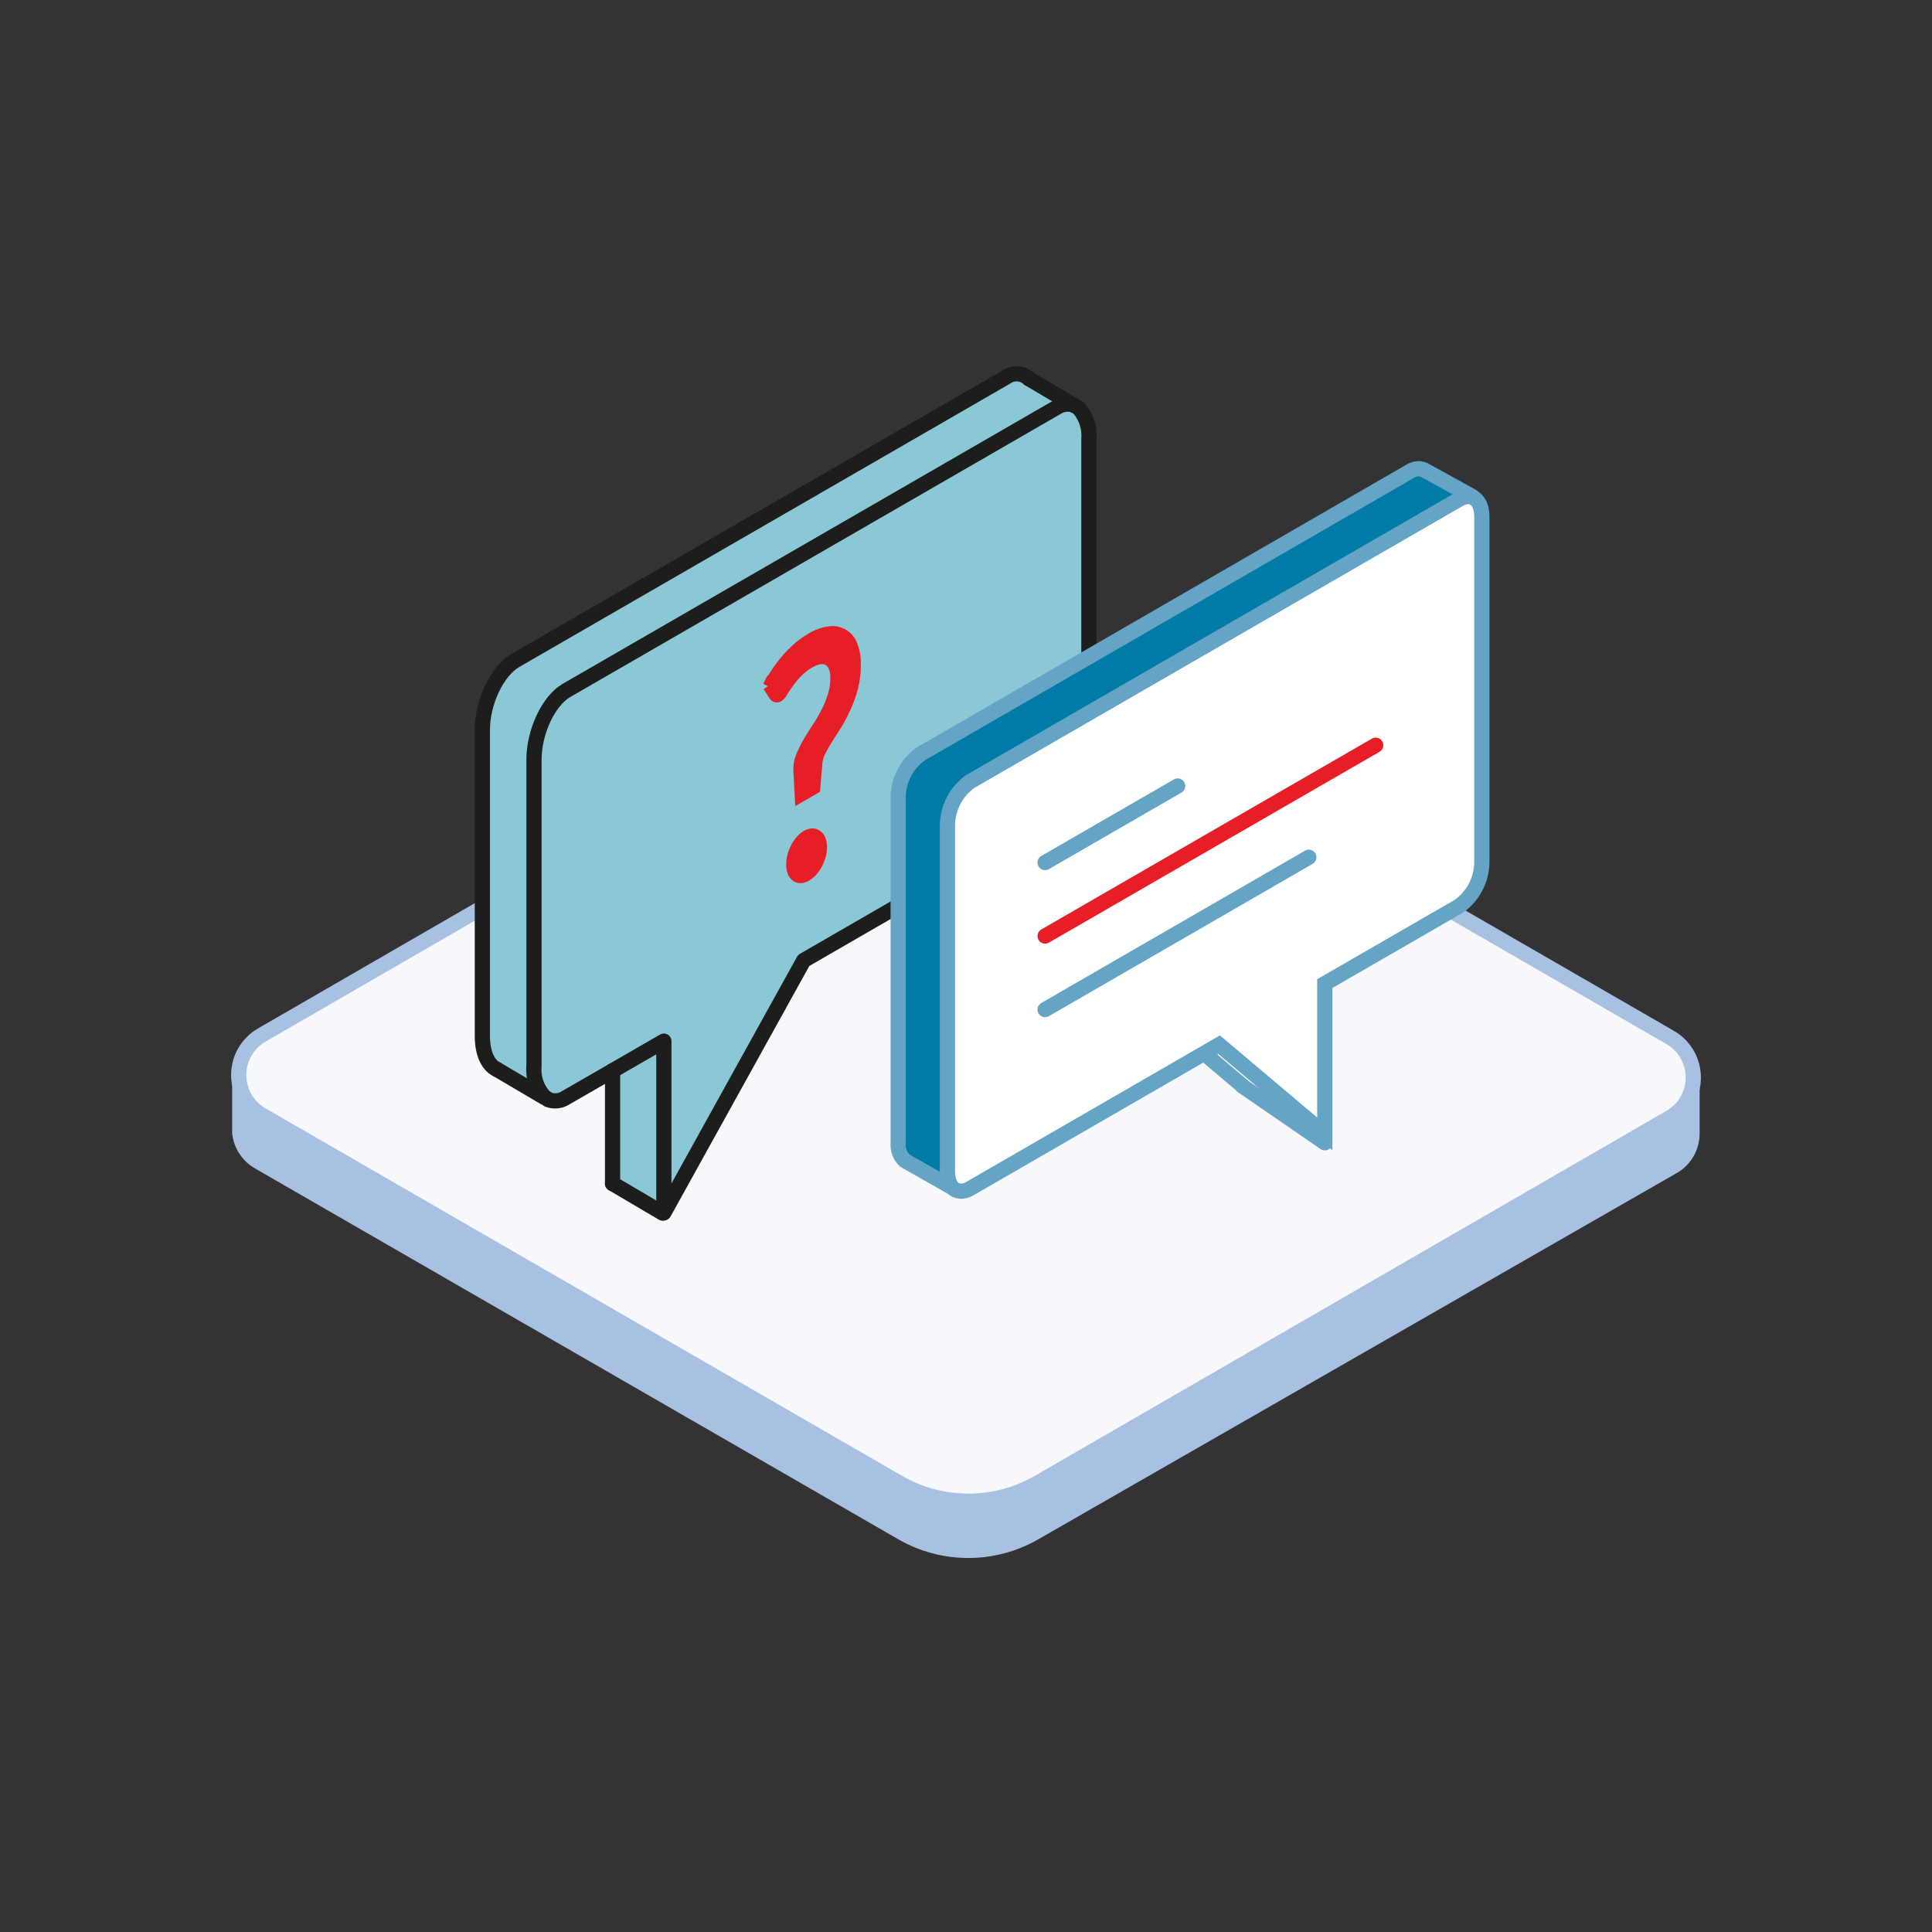
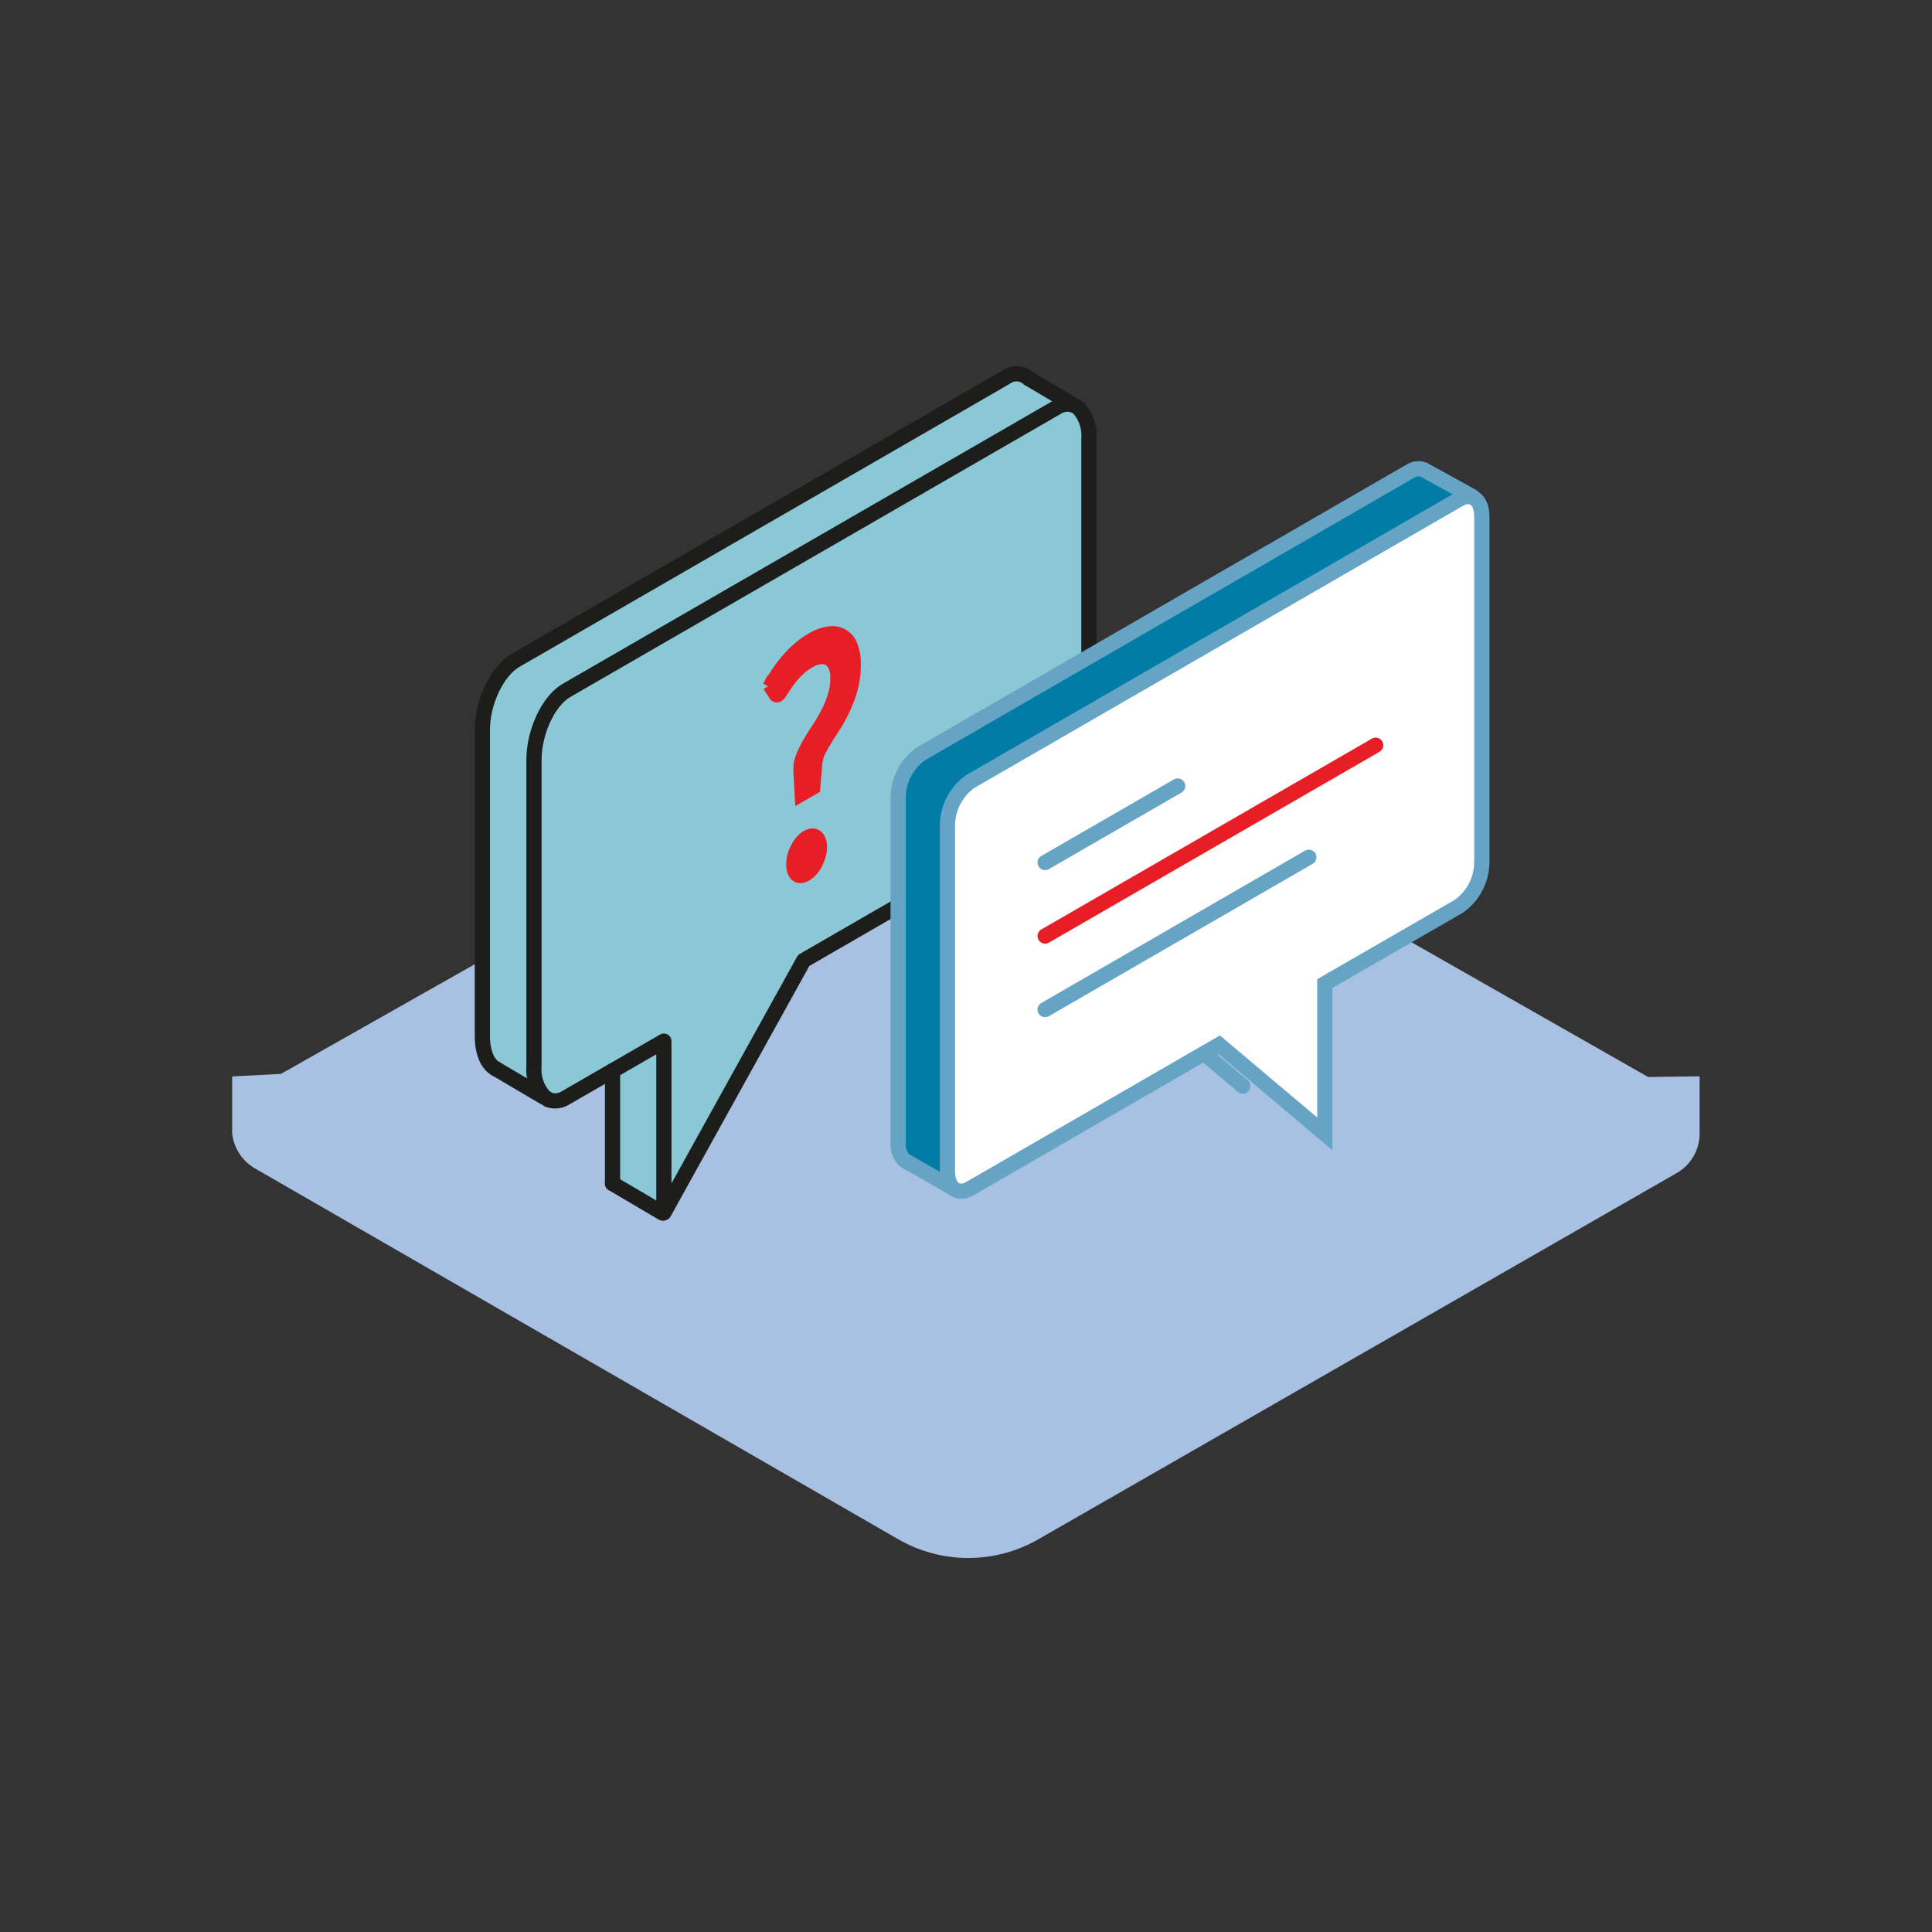
<svg xmlns="http://www.w3.org/2000/svg" id="ICONS" viewBox="0 0 180 180">
  <rect x="0" y="0" width="180" height="180" fill="#333333" stroke="none" />
  <path d="M153.55,100.34l-57.22-32.58c-4.05-2.34-9.04-2.34-13.09,0L26.18,100.05l-4.55,.24v5.3h0c.143,1.369,.935,2.586,2.13,3.27l59.91,34.54c4.05,2.34,9.04,2.34,13.09,0l59.44-34.1c1.34-.757,2.163-2.181,2.15-3.72v-5.3l-4.8,.06Z" fill="#a8c0e1" />
-   <path d="M24.39,96.43l58.84-34c4.05-2.34,9.04-2.34,13.09,0l59.29,34.23c2.057,1.186,2.763,3.816,1.577,5.873-.378,.655-.922,1.199-1.577,1.577l-58.84,34c-4.05,2.34-9.04,2.34-13.09,0L24.39,103.88c-2.057-1.186-2.763-3.816-1.577-5.873,.378-.655,.922-1.199,1.577-1.577Z" fill="#f7f8fc" stroke="#a8c0e1" stroke-miterlimit="10" stroke-width="1.417" />
  <polyline points="57.07 99.62 57.07 110.13 61.74 112.88 61.85 97" fill="#89c8d4" />
  <path d="M101.5,40.9v28.51c0,2.59-1.36,5.48-3,6.46l-23.62,13.61-13.07,23.58h0v-16l-4.78,2.76-4.32,2.49c-.494,.337-1.121,.412-1.68,.2l-.31-.19h-.06c-.734-.782-1.098-1.842-1-2.91v-28.61c0-2.59,1.37-5.48,3-6.46l45.79-26.34c.441-.285,.979-.378,1.49-.26h0l.64,.37c.662,.772,.993,1.775,.92,2.79Z" fill="#f7f8fc" />
  <path d="M100.6,38.08l-.64-.37c.24,.07,.46,.197,.64,.37Z" fill="#f7f8fc" />
-   <path d="M95.86,35.28l4.08,2.42c-.511-.118-1.049-.025-1.49,.26l-45.7,26.38c-1.68,1-3,3.87-3,6.46v28.52c-.098,1.068,.266,2.128,1,2.91l-4.43-2.61c-.81-.39-1.33-1.5-1.33-3.1v-28.52c0-2.59,1.37-5.49,3.06-6.46l45.65-26.38c.655-.486,1.563-.436,2.16,.12Z" fill="#f7f8fc" />
-   <path d="M50.76,102.26l.31,.19c-.111-.05-.215-.114-.31-.19Z" fill="#f7f8fc" />
  <line x1="95.86" y1="35.28" x2="99.94" y2="37.7" fill="none" />
  <line x1="57.07" y1="110.27" x2="61.74" y2="113.02" fill="none" />
  <path d="M51.07,102.45c.559,.212,1.186,.137,1.68-.2l4.32-2.49,4.78-2.76v16h0l13.03-23.52,23.57-13.61c1.69-1,3-3.87,3-6.46v-28.51c.087-1.022-.237-2.037-.9-2.82-.18-.173-.4-.3-.64-.37" fill="#f7f8fc" />
  <path d="M50.76,102.26c.095,.076,.199,.14,.31,.19" fill="#f7f8fc" />
  <path d="M99.94,37.7c-.511-.118-1.049-.025-1.49,.26l-45.7,26.38c-1.68,1-3,3.87-3,6.46v28.52c-.098,1.068,.266,2.128,1,2.91" fill="#f7f8fc" />
  <path d="M95.86,35.28c-.597-.556-1.505-.606-2.16-.12l-45.7,26.38c-1.69,1-3.06,3.87-3.06,6.46v28.52c0,1.6,.52,2.71,1.33,3.1" fill="#f7f8fc" />
  <path d="M46.27,99.62l4.43,2.61h.06l.31,.19" fill="#f7f8fc" />
  <path d="M101.5,40.9v28.51c0,2.59-1.36,5.48-3,6.46l-23.62,13.61-13.07,23.58h0v-16l-4.78,2.76-4.32,2.49c-.494,.337-1.121,.412-1.68,.2l-.31-.19h-.06c-.734-.782-1.098-1.842-1-2.91v-28.61c0-2.59,1.37-5.48,3-6.46l45.79-26.34c.441-.285,.979-.378,1.49-.26h0l.64,.37c.662,.772,.993,1.775,.92,2.79Z" fill="#89c8d4" />
  <path d="M100.6,38.08l-.64-.37c.24,.07,.46,.197,.64,.37Z" fill="#fff" />
  <path d="M95.86,35.28l4.08,2.42c-.511-.118-1.049-.025-1.49,.26l-45.7,26.38c-1.68,1-3,3.87-3,6.46v28.52c-.098,1.068,.266,2.128,1,2.91l-4.43-2.61c-.81-.39-1.33-1.5-1.33-3.1v-28.52c0-2.59,1.37-5.49,3.06-6.46l45.65-26.38c.655-.486,1.563-.436,2.16,.12Z" fill="#89c8d4" />
  <path d="M50.76,102.26l.31,.19c-.111-.05-.215-.114-.31-.19Z" fill="#fff" />
  <line x1="57.07" y1="99.76" x2="57.07" y2="110.27" fill="none" stroke="#1d1d1b" stroke-linecap="round" stroke-miterlimit="10" />
  <line x1="95.86" y1="35.28" x2="99.94" y2="37.7" fill="none" stroke="#1d1d1b" stroke-linecap="round" stroke-miterlimit="10" />
  <line x1="57.07" y1="110.27" x2="61.74" y2="113.02" fill="none" stroke="#1d1d1b" stroke-linecap="round" stroke-miterlimit="10" />
  <path d="M51.07,102.45c.559,.212,1.186,.137,1.68-.2l4.32-2.49,4.78-2.76v16h0l13.03-23.52,23.57-13.61c1.69-1,3-3.87,3-6.46v-28.51c.087-1.022-.237-2.037-.9-2.82-.18-.173-.4-.3-.64-.37" fill="none" stroke="#1d1d1b" stroke-linejoin="round" />
  <path d="M50.76,102.26c.095,.076,.199,.14,.31,.19" fill="none" stroke="#1d1d1b" stroke-linecap="round" stroke-miterlimit="10" />
  <path d="M99.94,37.7c-.511-.118-1.049-.025-1.49,.26l-45.7,26.38c-1.68,1-3,3.87-3,6.46v28.52c-.098,1.068,.266,2.128,1,2.91" fill="none" stroke="#1d1d1b" stroke-linejoin="round" />
  <path d="M95.86,35.28c-.597-.556-1.505-.606-2.16-.12l-45.7,26.38c-1.69,1-3.06,3.87-3.06,6.46v28.52c0,1.6,.52,2.71,1.33,3.1" fill="none" stroke="#1d1d1b" stroke-linecap="round" stroke-miterlimit="10" />
-   <path d="M46.27,99.62l4.43,2.61h.06l.31,.19" fill="none" stroke="#1d1d1b" stroke-linecap="round" stroke-miterlimit="10" />
+   <path d="M46.27,99.62l4.43,2.61l.31,.19" fill="none" stroke="#1d1d1b" stroke-linecap="round" stroke-miterlimit="10" />
  <path d="M101.5,40.9v28.51c0,2.59-1.36,5.48-3,6.46l-23.62,13.61-13.07,23.58h0v-16l-4.78,2.76-4.32,2.49c-.494,.337-1.121,.412-1.68,.2l-.31-.19h-.06c-.734-.782-1.098-1.842-1-2.91v-28.61c0-2.59,1.37-5.48,3-6.46l45.79-26.34c.441-.285,.979-.378,1.49-.26h0l.64,.37c.662,.772,.993,1.775,.92,2.79Z" fill="none" stroke="#1d1d1b" stroke-linecap="round" stroke-linejoin="round" />
  <path d="M100.6,38.08l-.64-.37c.24,.07,.46,.197,.64,.37Z" fill="none" stroke="#1d1d1b" stroke-linecap="round" stroke-linejoin="round" />
  <path d="M95.86,35.28l4.08,2.42c-.511-.118-1.049-.025-1.49,.26l-45.7,26.38c-1.68,1-3,3.87-3,6.46v28.52c-.098,1.068,.266,2.128,1,2.91l-4.43-2.61c-.81-.39-1.33-1.5-1.33-3.1v-28.52c0-2.59,1.37-5.49,3.06-6.46l45.65-26.38c.655-.486,1.563-.436,2.16,.12Z" fill="none" stroke="#1d1d1b" stroke-linecap="round" stroke-linejoin="round" />
  <path d="M50.76,102.26l.31,.19c-.111-.05-.215-.114-.31-.19Z" fill="none" stroke="#1d1d1b" stroke-linecap="round" stroke-linejoin="round" />
  <line x1="57.07" y1="99.76" x2="57.07" y2="110.27" fill="none" stroke="#1d1d1b" stroke-linecap="round" stroke-linejoin="round" stroke-width="1.417" />
  <line x1="95.86" y1="35.28" x2="99.94" y2="37.7" fill="none" stroke="#1d1d1b" stroke-linecap="round" stroke-linejoin="round" stroke-width="1.417" />
  <line x1="57.07" y1="110.27" x2="61.74" y2="113.02" fill="none" stroke="#1d1d1b" stroke-linecap="round" stroke-linejoin="round" stroke-width="1.417" />
  <path d="M51.07,102.45c.559,.212,1.186,.137,1.68-.2l4.32-2.49,4.78-2.76v16h0l13.03-23.52,23.57-13.61c1.69-1,3-3.87,3-6.46v-28.51c.087-1.022-.237-2.037-.9-2.82-.18-.173-.4-.3-.64-.37" fill="none" stroke="#1d1d1b" stroke-linecap="round" stroke-linejoin="round" stroke-width="1.417" />
  <path d="M50.76,102.26c.095,.076,.199,.14,.31,.19" fill="none" stroke="#1d1d1b" stroke-linecap="round" stroke-linejoin="round" />
  <path d="M99.94,37.7c-.511-.118-1.049-.025-1.49,.26l-45.7,26.38c-1.68,1-3,3.87-3,6.46v28.52c-.098,1.068,.266,2.128,1,2.91" fill="none" stroke="#1d1d1b" stroke-linecap="round" stroke-linejoin="round" stroke-width="1.417" />
  <path d="M95.86,35.28c-.597-.556-1.505-.606-2.16-.12l-45.7,26.38c-1.69,1-3.06,3.87-3.06,6.46v28.52c0,1.6,.52,2.71,1.33,3.1" fill="none" stroke="#1d1d1b" stroke-linecap="round" stroke-linejoin="round" stroke-width="1.417" />
  <path d="M46.27,99.62l4.43,2.61h.06l.31,.19" fill="none" stroke="#1d1d1b" stroke-linecap="round" stroke-linejoin="round" stroke-width="1.417" />
  <line x1="105.94" y1="92.87" x2="115.78" y2="101.18" fill="none" stroke="#66a4c6" stroke-linecap="round" stroke-miterlimit="10" stroke-width="1.417" />
  <path d="M71.56,63.93c.23-.42,.49-.84,.77-1.26,.283-.424,.59-.831,.92-1.22,.332-.39,.693-.755,1.08-1.09,.385-.342,.804-.644,1.25-.9,.5-.309,1.058-.513,1.64-.6,.928-.165,1.841,.357,2.17,1.24,.228,.586,.333,1.212,.31,1.84,.007,.711-.077,1.42-.25,2.11-.162,.62-.376,1.226-.64,1.81-.238,.536-.508,1.057-.81,1.56l-.86,1.35c-.27,.43-.5,.83-.69,1.21-.179,.339-.291,.709-.33,1.09l-.2,2.4-1.37,.79-.13-2.4c-.032-.439,.033-.879,.19-1.29,.17-.445,.374-.876,.61-1.29,.26-.45,.54-.9,.84-1.36,.314-.463,.601-.944,.86-1.44,.27-.506,.494-1.034,.67-1.58,.183-.562,.274-1.149,.27-1.74,.014-.363-.051-.725-.19-1.06-.103-.249-.286-.456-.52-.59-.236-.124-.507-.166-.77-.12-.333,.056-.652,.175-.94,.35-.431,.246-.825,.552-1.17,.91-.299,.314-.576,.648-.83,1-.22,.313-.4,.583-.54,.81-.081,.163-.197,.306-.34,.42-.115,.103-.292,.093-.395-.022-.018-.02-.033-.043-.045-.068l-.56-.86Zm2.19,16.61c-.001-.27,.033-.539,.1-.8,.073-.263,.174-.518,.3-.76,.12-.237,.267-.459,.44-.66,.153-.189,.34-.348,.55-.47,.166-.103,.355-.162,.55-.17,.163-.002,.321,.051,.45,.15,.133,.113,.236,.257,.3,.42,.076,.215,.113,.442,.11,.67-.002,.27-.038,.539-.11,.8-.077,.265-.178,.523-.3,.77-.124,.233-.275,.452-.45,.65-.156,.184-.342,.339-.55,.46-.166,.105-.355,.167-.55,.18-.159,.008-.315-.042-.44-.14-.135-.111-.238-.256-.3-.42-.072-.219-.106-.449-.1-.68Z" fill="#e71e25" stroke="#e71e25" stroke-miterlimit="10" />
-   <line x1="115.75" y1="101.18" x2="123.43" y2="106.47" fill="none" stroke="#66a4c6" stroke-linecap="round" stroke-miterlimit="10" stroke-width="1.417" />
  <path d="M137.17,46.26l-4.53-2.5c-.427-.156-.904-.097-1.28,.16l-45.56,26.31c-1.298,.924-2.084,2.407-2.12,4v32.27c-.054,.61,.175,1.21,.62,1.63l4.75,2.7" fill="#007ca6" stroke="#66a4c6" stroke-linecap="round" stroke-miterlimit="10" stroke-width="1.417" />
  <path d="M115.78,87.19l12.52-7.19c1.293-.928,2.078-2.408,2.12-4" fill="#fff" stroke="#e62868" stroke-linejoin="round" stroke-width="1.25" />
  <path d="M135.94,46.52l-45.56,26.3c-1.305,.94-2.087,2.442-2.11,4.05v32.26c0,1.56,.94,2.27,2.11,1.6l23.2-13.4,9.85,8.31v-14l12.51-7.22c1.307-.939,2.093-2.441,2.12-4.05V48.12c0-1.56-.95-2.28-2.12-1.6Z" fill="#fff" stroke="#66a4c6" stroke-linecap="round" stroke-miterlimit="10" stroke-width="1.417" />
  <line x1="97.37" y1="94.06" x2="121.94" y2="79.87" fill="none" stroke="#66a4c6" stroke-linecap="round" stroke-miterlimit="10" stroke-width="1.417" />
  <line x1="97.37" y1="87.21" x2="128.17" y2="69.43" fill="none" stroke="#e71e25" stroke-linecap="round" stroke-linejoin="round" stroke-width="1.417" />
  <line x1="97.37" y1="80.36" x2="109.72" y2="73.23" fill="none" stroke="#66a4c6" stroke-linecap="round" stroke-miterlimit="10" stroke-width="1.417" />
</svg>